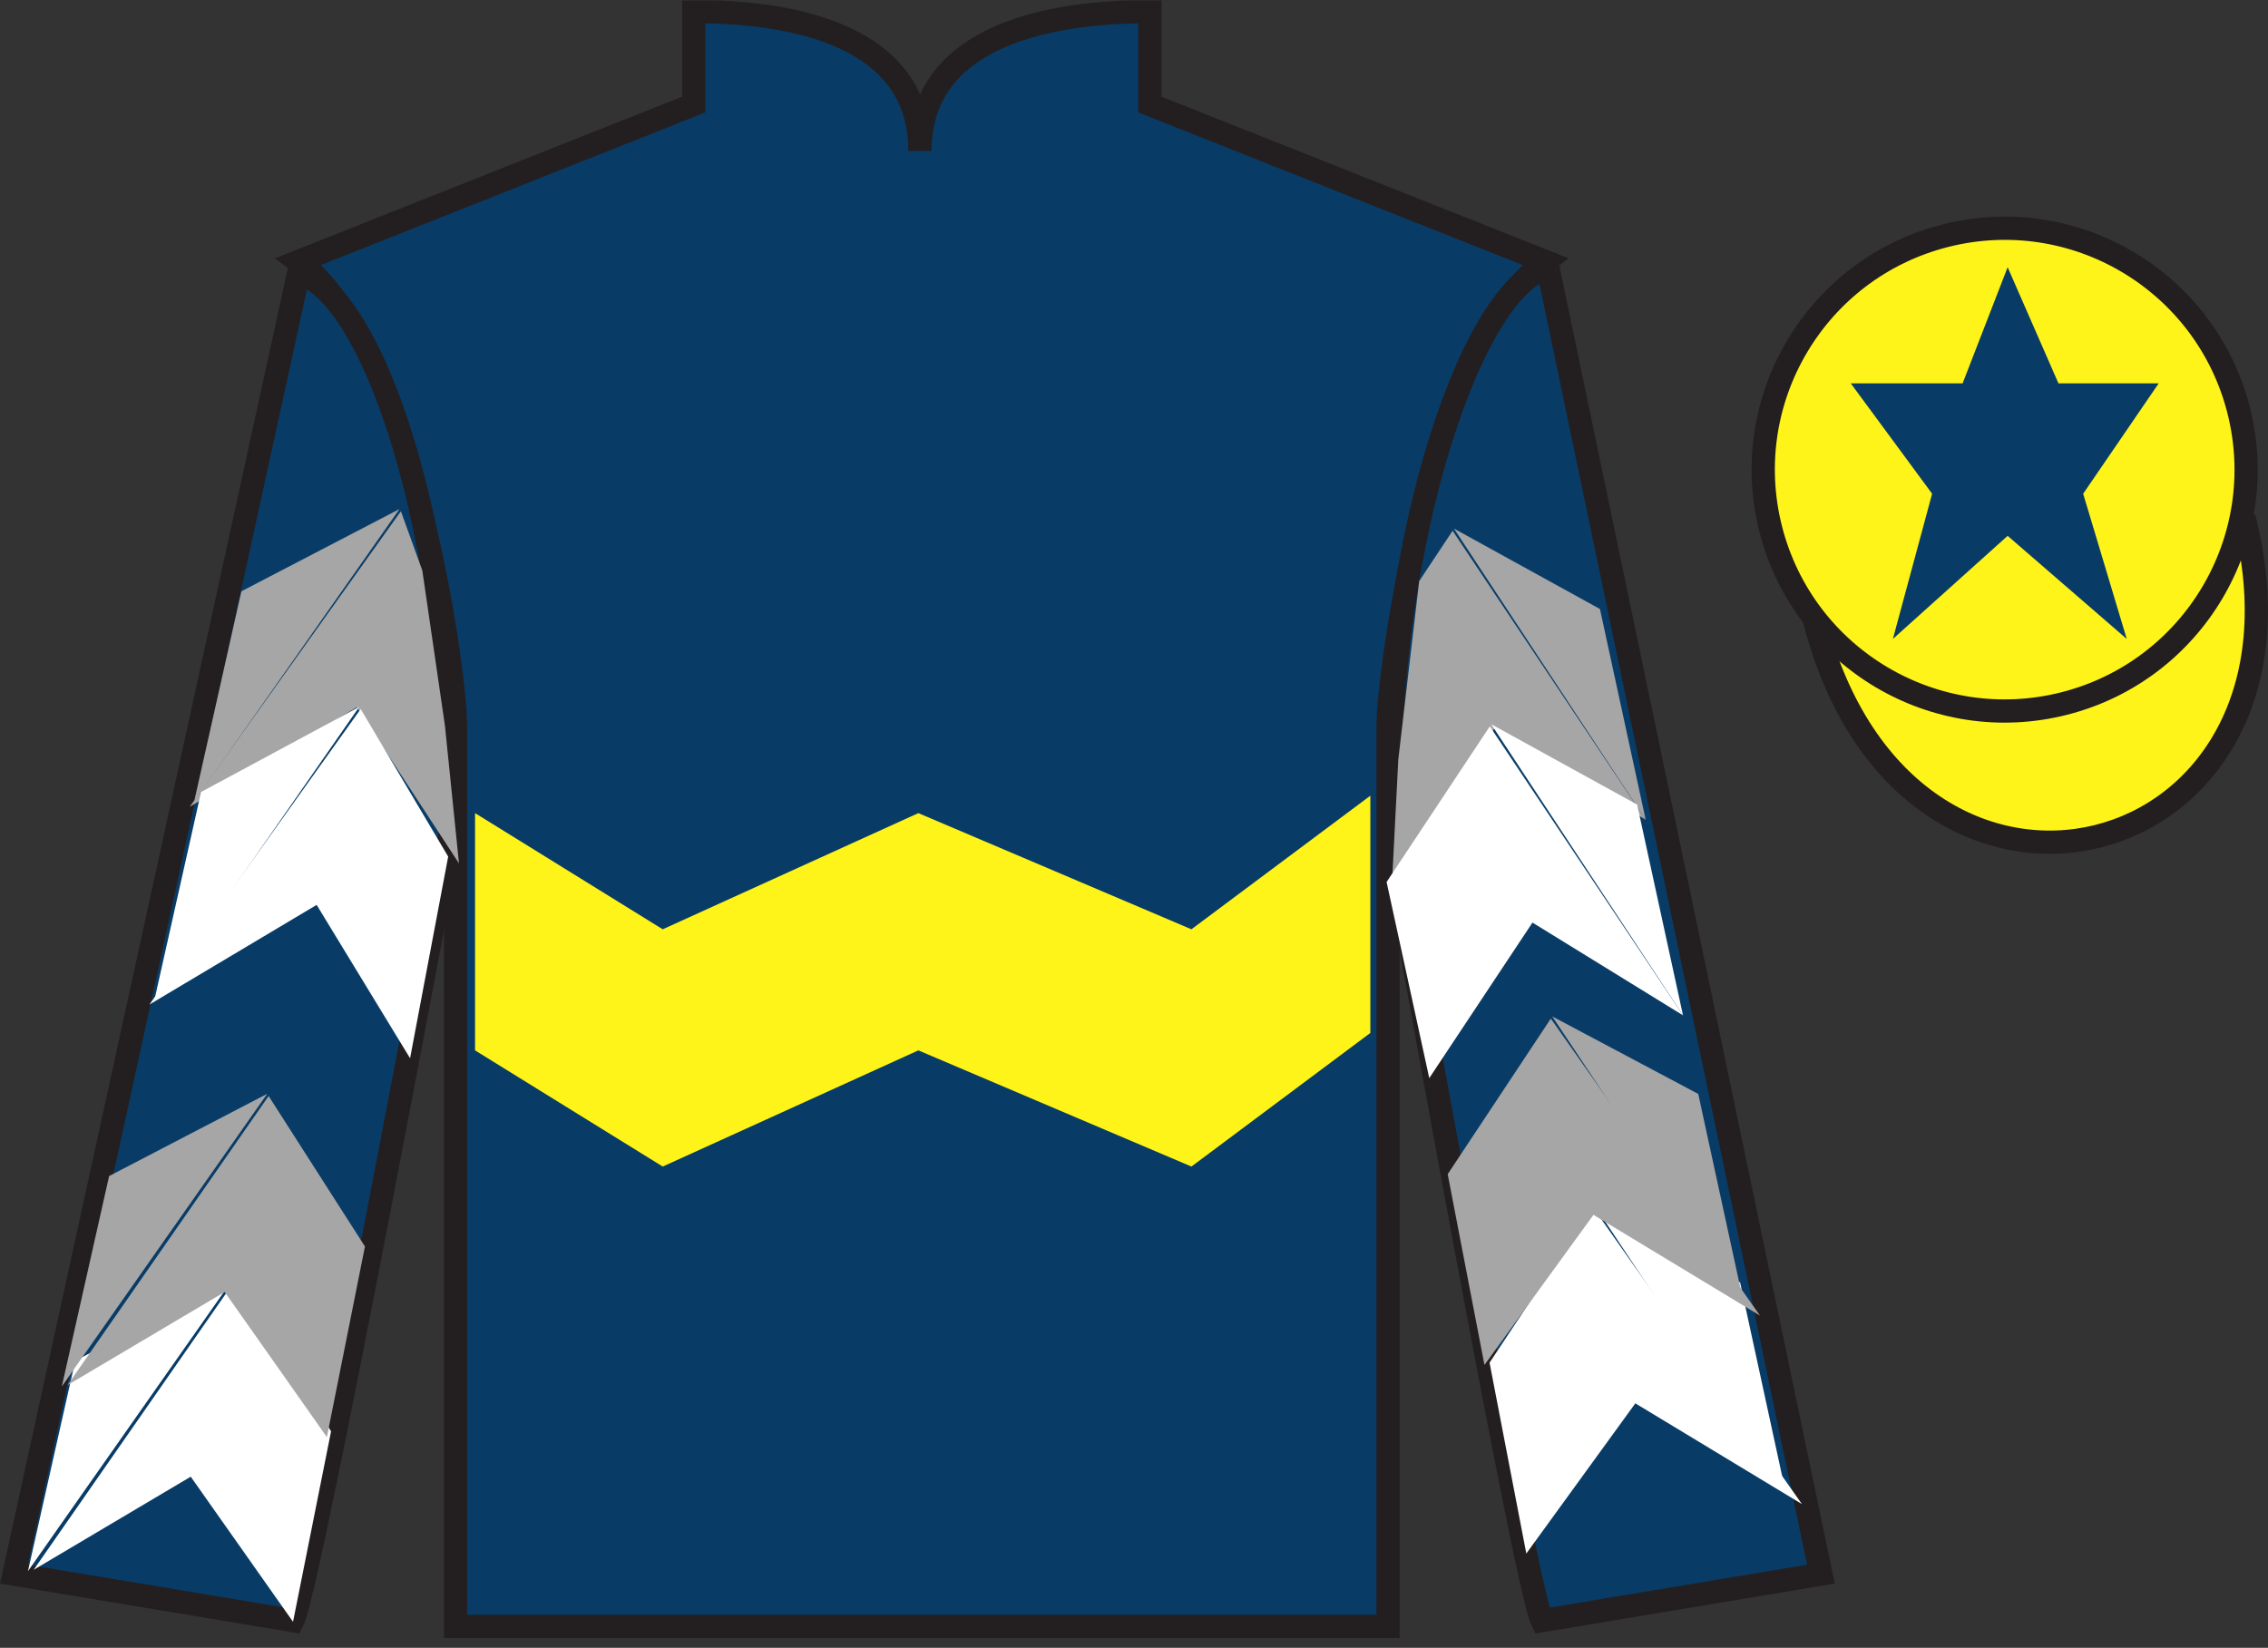
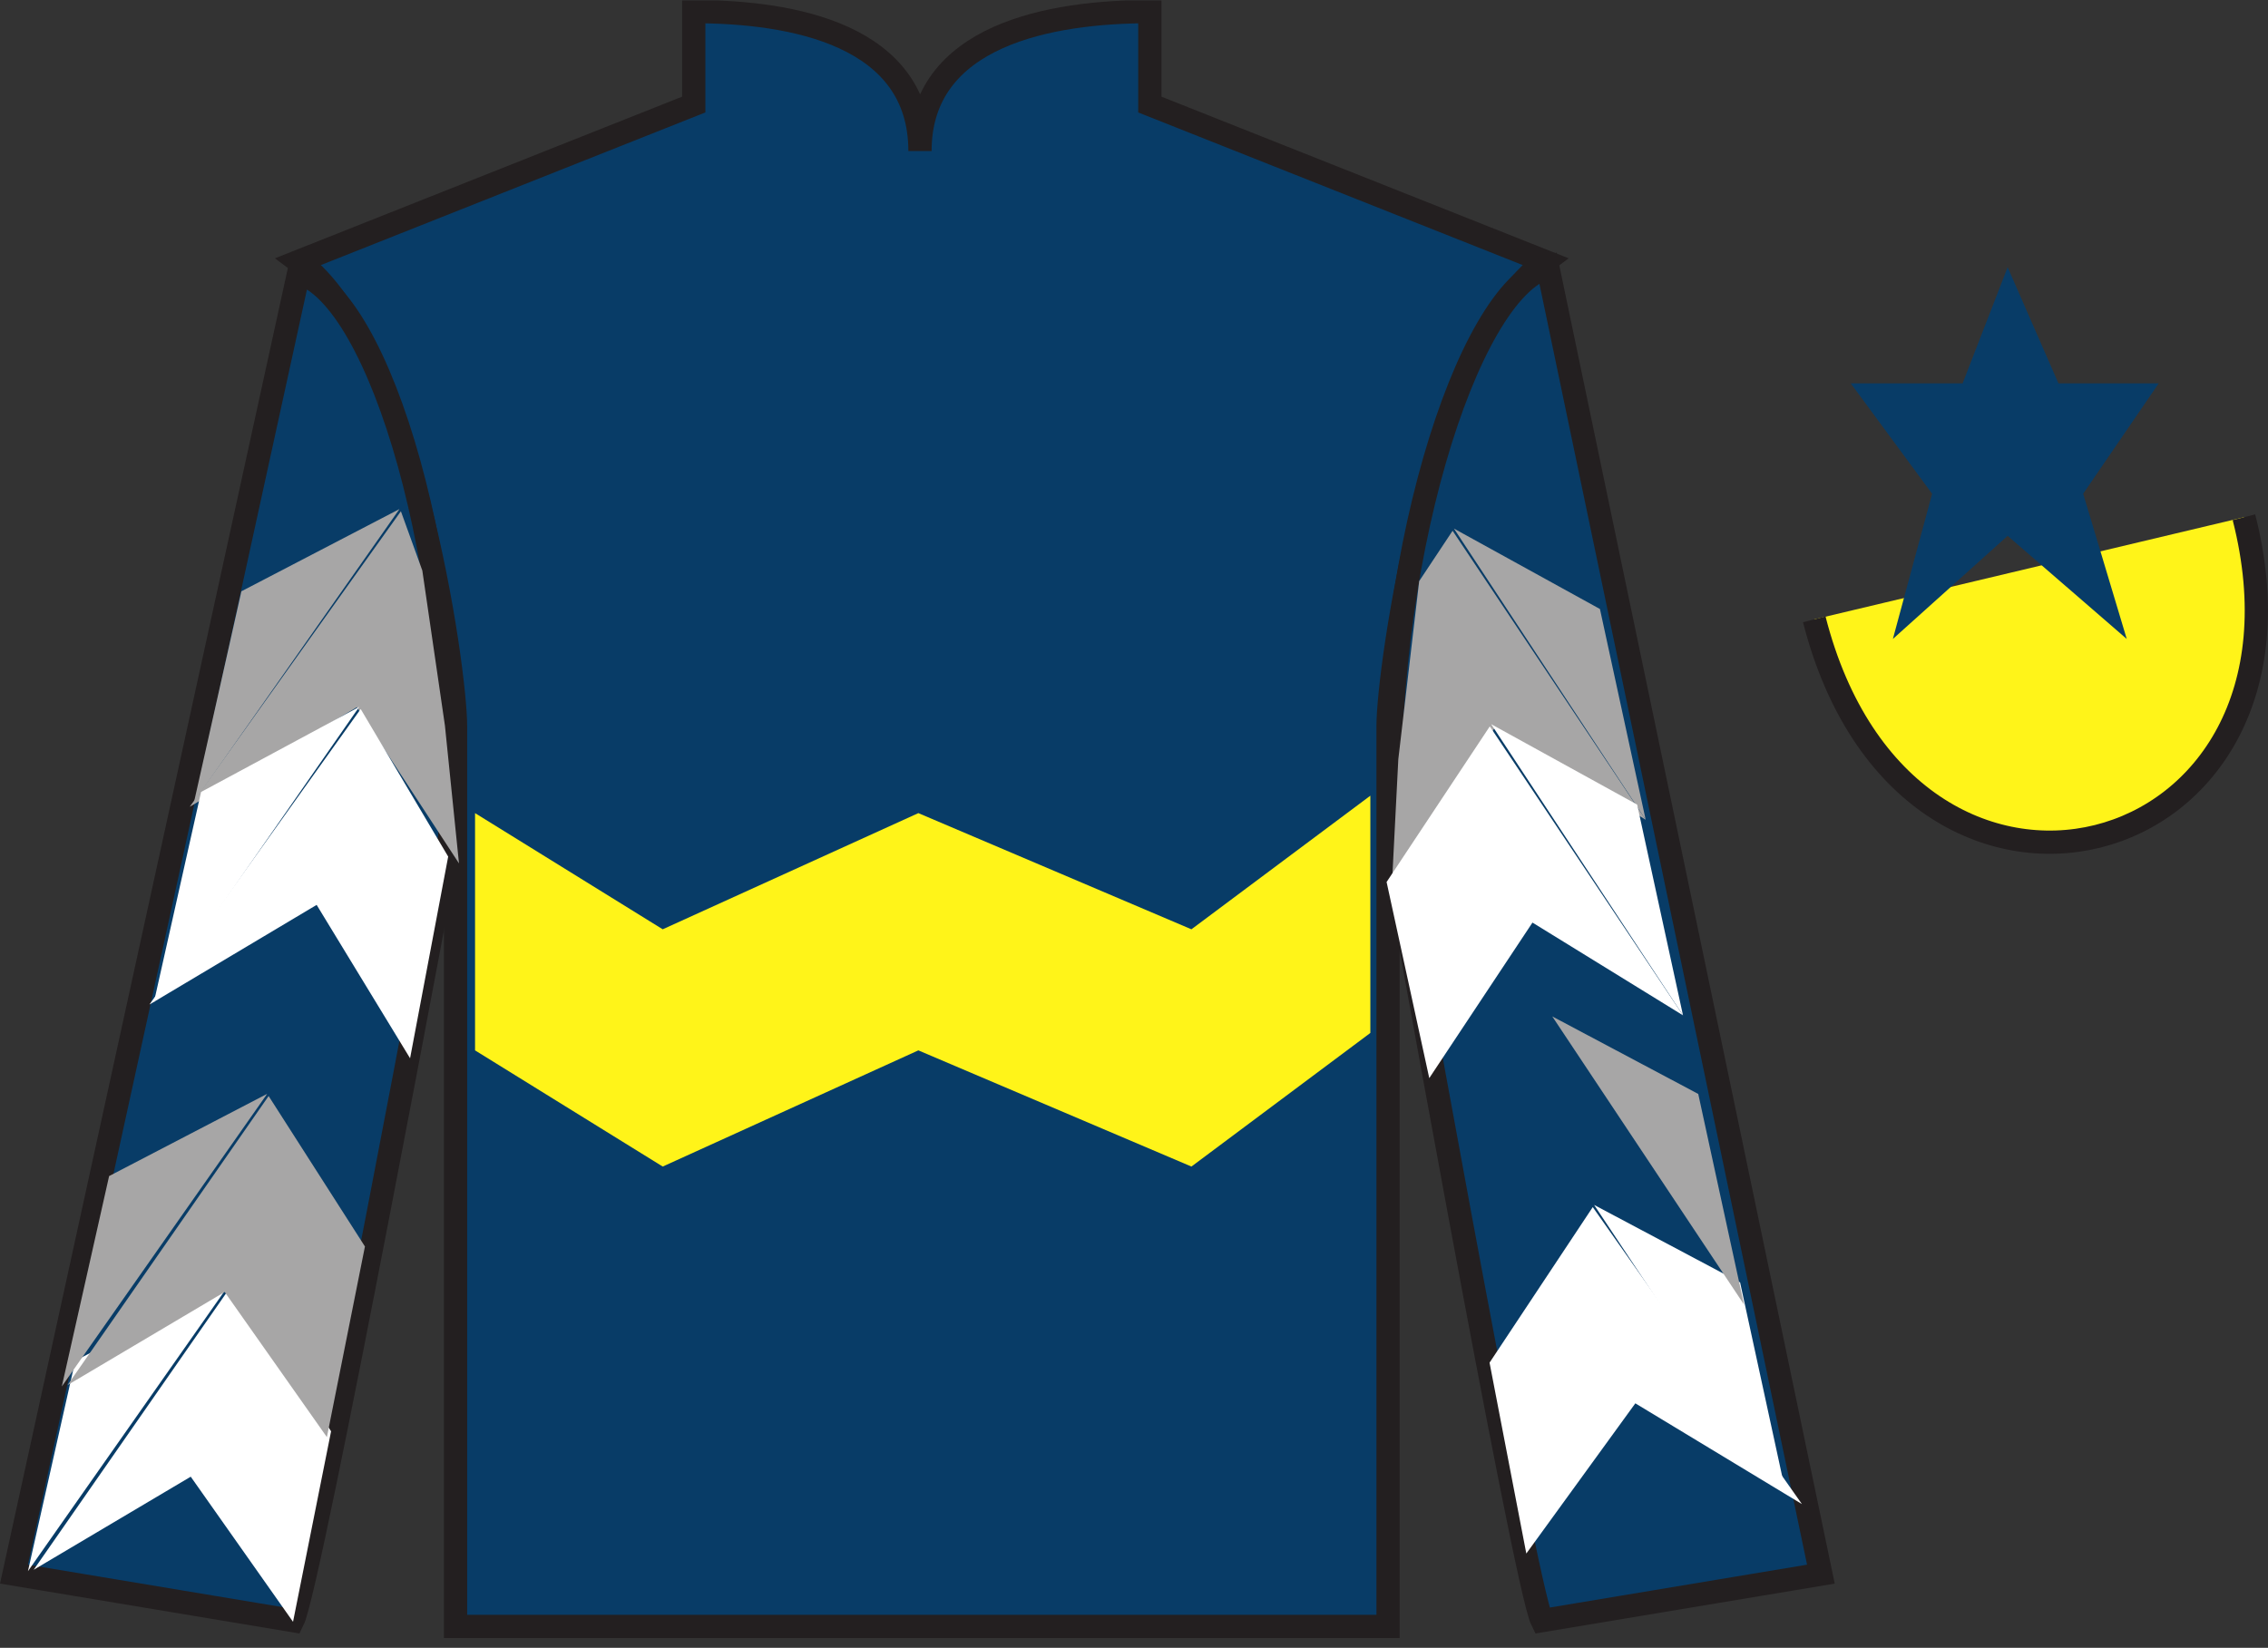
<svg xmlns="http://www.w3.org/2000/svg" width="97.59pt" height="70.92pt" viewBox="0 0 97.59 70.92" version="1.1">
  <rect x="0" y="0" width="97.59" height="70.92" fill="#333333" stroke="none" />
  <defs>
    <clipPath id="clip1">
      <path d="M 0 70.922 L 97.59 70.922 L 97.59 0.02 L 0 0.02 L 0 70.922 Z M 0 70.922 " />
    </clipPath>
  </defs>
  <g id="surface0">
    <g clip-path="url(#clip1)" clip-rule="nonzero">
      <path style=" stroke:none;fill-rule:nonzero;fill:rgb(3.247%,23.717%,40.444%);fill-opacity:1;" d="M 29.852 0.5 L 29.852 4.5 L 12.852 11.25 C 17.602 14.75 19.602 28.75 19.602 31.25 C 19.602 33.75 19.602 70 19.602 70 L 59.727 70 C 59.727 70 59.727 33.75 59.727 31.25 C 59.727 28.75 61.727 14.75 66.477 11.25 L 49.477 4.5 L 49.477 0.5 C 45.211 0.5 39.586 1.5 39.586 6.5 C 39.586 1.5 34.113 0.5 29.852 0.5 " />
      <path style="fill:none;stroke-width:10;stroke-linecap:butt;stroke-linejoin:miter;stroke:rgb(13.73%,12.16%,12.549%);stroke-opacity:1;stroke-miterlimit:4;" d="M 298.516 704.2 L 298.516 664.2 L 128.516 596.7 C 176.016 561.7 196.016 421.7 196.016 396.7 C 196.016 371.7 196.016 9.2 196.016 9.2 L 597.266 9.2 C 597.266 9.2 597.266 371.7 597.266 396.7 C 597.266 421.7 617.266 561.7 664.766 596.7 L 494.766 664.2 L 494.766 704.2 C 452.109 704.2 395.859 694.2 395.859 644.2 C 395.859 694.2 341.133 704.2 298.516 704.2 Z M 298.516 704.2 " transform="matrix(0.1,0,0,-0.1,0,70.92)" />
      <path style=" stroke:none;fill-rule:nonzero;fill:rgb(3.247%,23.717%,40.444%);fill-opacity:1;" d="M 12.602 69.75 C 13.352 68.25 19.352 36 19.352 36 C 19.852 24.5 16.352 12.75 12.852 11.75 L 0.602 67.75 L 12.602 69.75 " />
      <path style="fill:none;stroke-width:10;stroke-linecap:butt;stroke-linejoin:miter;stroke:rgb(13.73%,12.16%,12.549%);stroke-opacity:1;stroke-miterlimit:4;" d="M 126.016 11.7 C 133.516 26.7 193.516 349.2 193.516 349.2 C 198.516 464.2 163.516 581.7 128.516 591.7 L 6.016 31.7 L 126.016 11.7 Z M 126.016 11.7 " transform="matrix(0.1,0,0,-0.1,0,70.92)" />
      <path style=" stroke:none;fill-rule:nonzero;fill:rgb(3.247%,23.717%,40.444%);fill-opacity:1;" d="M 78.352 67.75 L 66.602 11.5 C 63.102 12.5 59.352 24.5 59.852 36 C 59.852 36 65.602 68.25 66.352 69.75 L 78.352 67.75 " />
      <path style="fill:none;stroke-width:10;stroke-linecap:butt;stroke-linejoin:miter;stroke:rgb(13.73%,12.16%,12.549%);stroke-opacity:1;stroke-miterlimit:4;" d="M 783.516 31.7 L 666.016 594.2 C 631.016 584.2 593.516 464.2 598.516 349.2 C 598.516 349.2 656.016 26.7 663.516 11.7 L 783.516 31.7 Z M 783.516 31.7 " transform="matrix(0.1,0,0,-0.1,0,70.92)" />
      <path style="fill-rule:nonzero;fill:rgb(100%,95.41%,10.001%);fill-opacity:1;stroke-width:10;stroke-linecap:butt;stroke-linejoin:miter;stroke:rgb(13.73%,12.16%,12.549%);stroke-opacity:1;stroke-miterlimit:4;" d="M 780.664 442.637 C 820.391 286.973 1004.336 334.591 965.547 486.583 " transform="matrix(0.1,0,0,-0.1,0,70.92)" />
      <path style=" stroke:none;fill-rule:nonzero;fill:rgb(100%,95.41%,10.001%);fill-opacity:1;" d="M 28.516 50.207 L 39.516 45.207 L 51.266 50.207 L 58.965 44.457 L 58.965 34.246 L 51.266 39.996 L 39.516 34.996 L 28.516 39.996 L 20.441 34.996 L 20.441 45.207 L 28.516 50.207 " />
-       <path style=" stroke:none;fill-rule:nonzero;fill:rgb(100%,95.41%,10.001%);fill-opacity:1;" d="M 88.828 30.277 C 94.387 28.859 97.742 23.203 96.324 17.645 C 94.906 12.086 89.25 8.73 83.691 10.148 C 78.133 11.566 74.777 17.223 76.195 22.781 C 77.613 28.34 83.27 31.695 88.828 30.277 " />
-       <path style="fill:none;stroke-width:10;stroke-linecap:butt;stroke-linejoin:miter;stroke:rgb(13.73%,12.16%,12.549%);stroke-opacity:1;stroke-miterlimit:4;" d="M 888.281 406.427 C 943.867 420.606 977.422 477.169 963.242 532.755 C 949.062 588.341 892.5 621.895 836.914 607.716 C 781.328 593.536 747.773 536.973 761.953 481.387 C 776.133 425.802 832.695 392.247 888.281 406.427 Z M 888.281 406.427 " transform="matrix(0.1,0,0,-0.1,0,70.92)" />
      <path style=" stroke:none;fill-rule:nonzero;fill:rgb(3.247%,23.717%,40.444%);fill-opacity:1;" d="M 86.387 11.5 L 84.449 16.5 L 79.637 16.5 L 83.137 21.25 L 81.449 27.5 L 86.387 23.062 L 91.512 27.5 L 89.637 21.25 L 92.887 16.5 L 88.574 16.5 L 86.387 11.5 " />
      <path style=" stroke:none;fill-rule:nonzero;fill:rgb(65.493%,64.865%,65.02%);fill-opacity:1;" d="M 8.164 34.723 L 15.355 30.438 L 19.75 37.16 L 19.145 31.23 L 18.172 24.555 L 17.25 22.004 " />
      <path style=" stroke:none;fill-rule:nonzero;fill:rgb(65.493%,64.865%,65.02%);fill-opacity:1;" d="M 17.188 21.91 L 10.387 25.449 L 8.352 34.504 " />
      <path style=" stroke:none;fill-rule:nonzero;fill:rgb(0%,56.872%,37.69%);fill-opacity:1;" d="M 1.016 67.844 L 8.207 63.555 " />
      <path style=" stroke:none;fill-rule:nonzero;fill:rgb(0%,56.872%,37.69%);fill-opacity:1;" d="M 14.496 61.852 L 10.102 55.125 " />
      <path style=" stroke:none;fill-rule:nonzero;fill:rgb(0%,56.872%,37.69%);fill-opacity:1;" d="M 10.039 55.027 L 3.238 58.566 " />
      <path style=" stroke:none;fill-rule:nonzero;fill:rgb(100%,100%,100%);fill-opacity:1;" d="M 1.449 67.562 L 8.207 63.555 L 12.609 69.801 L 14.246 61.602 L 10.102 55.125 " />
      <path style=" stroke:none;fill-rule:nonzero;fill:rgb(100%,100%,100%);fill-opacity:1;" d="M 10.039 55.027 L 3.238 58.566 L 1.203 67.621 " />
      <path style=" stroke:none;fill-rule:nonzero;fill:rgb(100%,100%,100%);fill-opacity:1;" d="M 6.43 43.234 L 13.625 38.945 L 17.645 45.547 L 19.285 36.867 L 15.52 30.516 " />
      <path style=" stroke:none;fill-rule:nonzero;fill:rgb(100%,100%,100%);fill-opacity:1;" d="M 15.457 30.422 L 8.652 34.086 L 6.621 43.141 " />
      <path style=" stroke:none;fill-rule:nonzero;fill:rgb(65.493%,64.865%,65.02%);fill-opacity:1;" d="M 2.906 59.613 L 9.668 55.605 L 14.066 61.852 L 15.703 53.648 L 11.559 47.172 " />
      <path style=" stroke:none;fill-rule:nonzero;fill:rgb(65.493%,64.865%,65.02%);fill-opacity:1;" d="M 11.496 47.078 L 4.695 50.617 L 2.66 59.672 " />
      <path style=" stroke:none;fill-rule:nonzero;fill:rgb(65.493%,64.865%,65.02%);fill-opacity:1;" d="M 70.812 35.281 L 64.34 31.289 L 59.898 37.984 L 60.168 32.68 L 61.066 25.012 L 62.504 22.844 " />
      <path style=" stroke:none;fill-rule:nonzero;fill:rgb(65.493%,64.865%,65.02%);fill-opacity:1;" d="M 62.562 22.75 L 68.844 26.211 L 70.812 35.281 " />
      <path style=" stroke:none;fill-rule:nonzero;fill:rgb(65.493%,64.865%,65.02%);fill-opacity:1;" d="M 78.426 68.793 L 71.262 64.457 " />
      <path style=" stroke:none;fill-rule:nonzero;fill:rgb(65.493%,64.865%,65.02%);fill-opacity:1;" d="M 64.988 62.707 L 69.426 56.012 " />
      <path style=" stroke:none;fill-rule:nonzero;fill:rgb(100%,100%,100%);fill-opacity:1;" d="M 77.535 64.734 L 70.367 60.398 L 65.676 66.863 L 64.094 58.648 L 68.535 51.953 " />
      <path style=" stroke:none;fill-rule:nonzero;fill:rgb(100%,100%,100%);fill-opacity:1;" d="M 68.594 51.859 L 74.875 55.195 L 76.844 64.266 " />
      <path style=" stroke:none;fill-rule:nonzero;fill:rgb(100%,100%,100%);fill-opacity:1;" d="M 72.418 43.699 L 65.941 39.707 L 61.5 46.402 L 59.664 37.961 L 64.105 31.262 " />
      <path style=" stroke:none;fill-rule:nonzero;fill:rgb(100%,100%,100%);fill-opacity:1;" d="M 64.164 31.168 L 70.445 34.629 L 72.418 43.699 " />
-       <path style=" stroke:none;fill-rule:nonzero;fill:rgb(65.493%,64.865%,65.02%);fill-opacity:1;" d="M 75.73 56.621 L 68.566 52.285 L 63.875 58.746 L 62.293 50.535 L 66.73 43.84 " />
      <path style=" stroke:none;fill-rule:nonzero;fill:rgb(65.493%,64.865%,65.02%);fill-opacity:1;" d="M 66.793 43.746 L 73.074 47.082 L 75.043 56.148 " />
    </g>
  </g>
</svg>